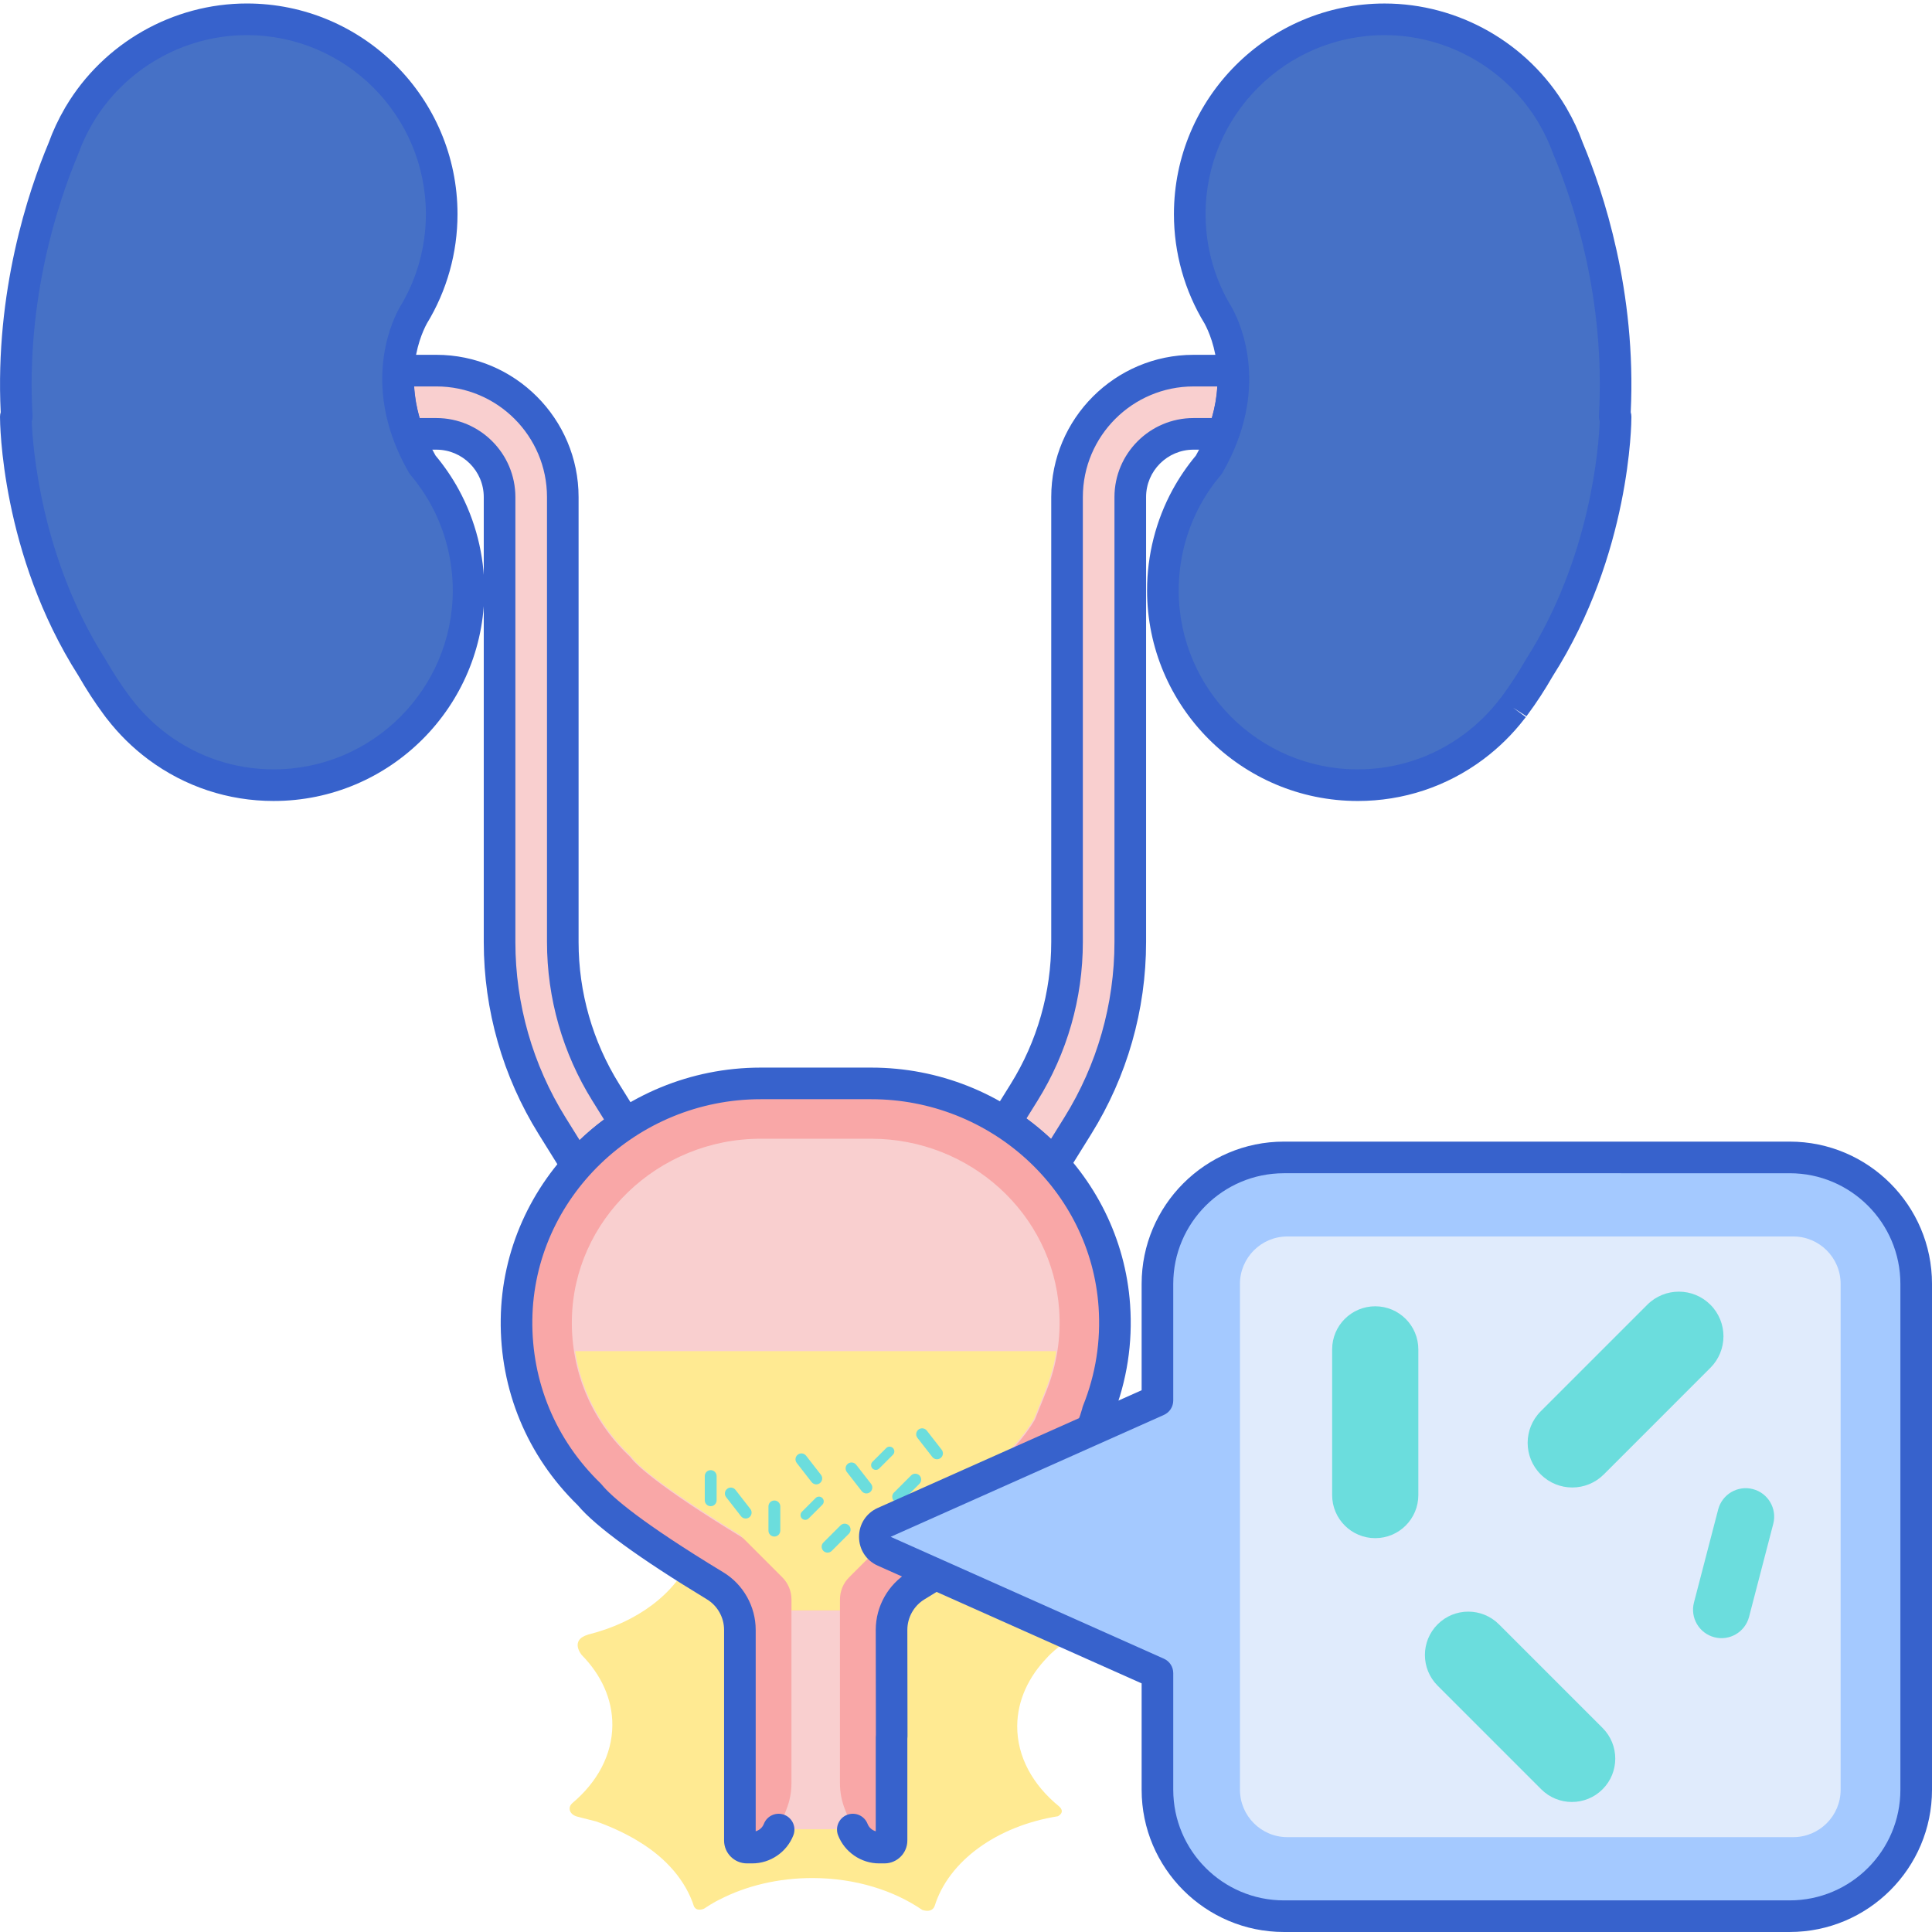
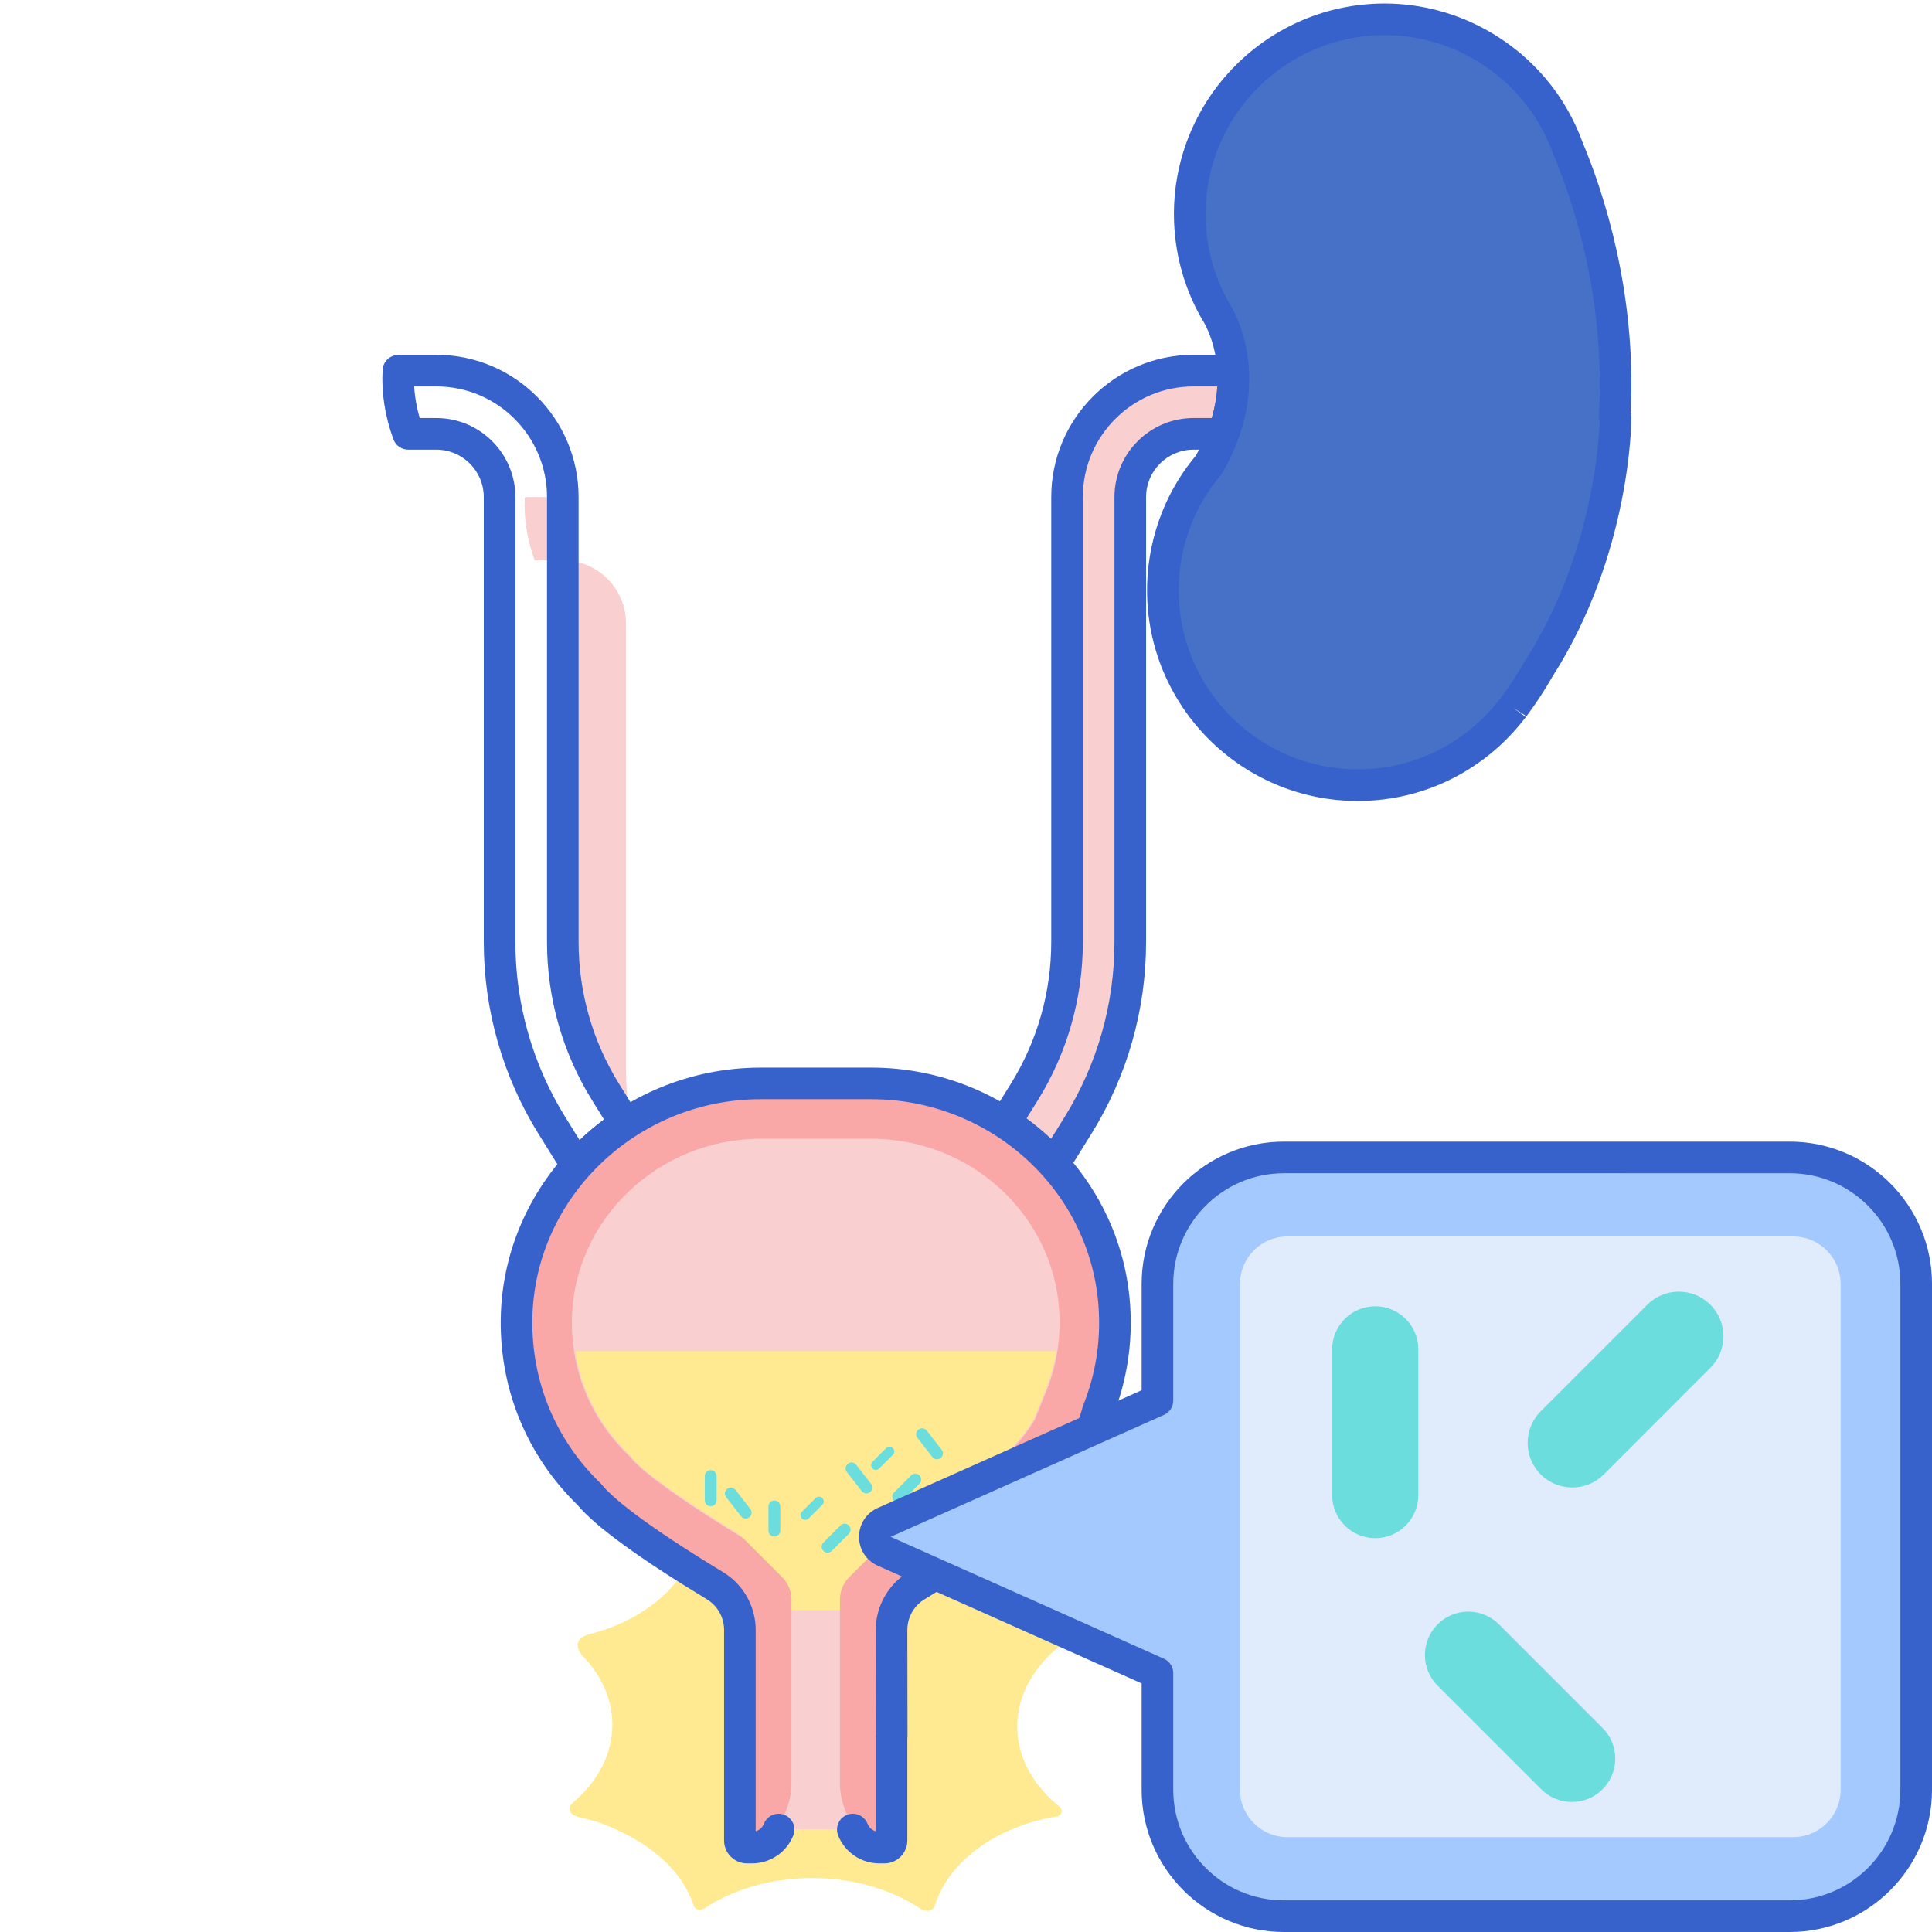
<svg xmlns="http://www.w3.org/2000/svg" height="488pt" viewBox="0 0 488.886 488" width="488pt">
  <path d="m146.129 459.262c2.23.551 4.434 1.129 4.691 1.199h.004c6.492 2.242 11.035 5.223 11.035 5.223h-.004c6.762 4.121 11.684 9.812 13.762 16.309l.012.004c.734 1.398 2.531.543 2.531.543 2.445-1.637 3.926-2.309 3.926-2.309 6.695-3.457 14.855-5.473 23.656-5.441 10.703.043 20.41 3.109 27.668 8.09l.004-.012c2.609.82 3.082-.988 3.082-.988h.012c3.516-11.371 15.738-20.27 31.219-22.73l-.008-.004c1.988-1.172.289-2.469.289-2.469l.008-.004c-6.629-5.391-10.664-12.535-10.613-20.383.047-6.488 2.887-12.484 7.66-17.383l-.004-.004s.891-1.066 3.203-2.883h-.004s1.051-1.539-1.051-2.332l.012-.012c-13.109-2.152-23.84-8.918-28.883-17.863-.531-1.023-.98-2.07-1.363-3.141h-.004s-.828-1.656-3.246-.973c-.152.102-.309.203-.469.305-.004.004-.008.012-.012.02-.086.055-.18.102-.266.152-.625.395-1.262.77-1.832 1.066-1.359.754-2.281 1.164-2.281 1.164l-.004-.004c-1.129.531-2.637.227-3.23-.66l-8.641-12.836h-19.699l-8.938 12.949c-.617.895-2.148 1.207-3.301.676-1.418-.656-2.77-1.383-4.062-2.156 0 0-.008.008-.008.008s-4.43-2.086-6.16 1.262c-3.914 9.199-13.652 16.477-26.016 19.535v.012c-4.789 1.438-1.586 5.176-1.586 5.176 4.902 4.996 7.777 11.137 7.734 17.77-.051 7.527-3.848 14.395-10.078 19.652-1.375 1.164-.742 2.984 1.254 3.473zm0 0" fill="#ffea92" />
  <path d="m187.227 407.062h39.105v55.379h-39.105zm0 0" fill="#f9cfcf" />
  <path d="m312.023 93.422c-.266-.023-.52-.078-.793-.078h-9.219c-17.645 0-32 14.355-32 32v112.598c0 13.465-3.762 26.625-10.879 38.055l-4.797 7.711c4.555 2.945 8.707 6.461 12.328 10.469l6.051-9.723c8.699-13.969 13.297-30.055 13.297-46.512v-112.598c0-8.824 7.18-16 16-16h7.52c2.184-5.996 2.746-11.379 2.492-15.922zm0 0" fill="#f9cfcf" />
-   <path d="m139.711 284.453 6.262 10.059c3.598-4.027 7.723-7.59 12.266-10.57l-4.945-7.941c-7.117-11.434-10.879-24.594-10.879-38.059v-112.598c0-17.645-14.355-32-32-32h-9.215c-.137 0-.258.035-.391.039-.258 4.547.301 9.949 2.488 15.961h7.117c8.82 0 16 7.176 16 16v112.598c0 16.457 4.598 32.539 13.297 46.512zm0 0" fill="#f9cfcf" />
+   <path d="m139.711 284.453 6.262 10.059c3.598-4.027 7.723-7.59 12.266-10.57l-4.945-7.941c-7.117-11.434-10.879-24.594-10.879-38.059v-112.598h-9.215c-.137 0-.258.035-.391.039-.258 4.547.301 9.949 2.488 15.961h7.117c8.82 0 16 7.176 16 16v112.598c0 16.457 4.598 32.539 13.297 46.512zm0 0" fill="#f9cfcf" />
  <path d="m266.66 298.176c-1.125 0-2.203-.477-2.965-1.32-3.371-3.723-7.25-7.02-11.535-9.789-1.832-1.184-2.375-3.621-1.223-5.473l4.797-7.707c6.723-10.797 10.277-23.227 10.277-35.945v-112.598c0-19.852 16.148-36 36-36h9.219c.367 0 .723.039 1.074.082 1.957.207 3.602 1.812 3.711 3.773.32 5.777-.598 11.668-2.727 17.516-.574 1.578-2.074 2.629-3.758 2.629h-7.52c-6.621 0-12 5.383-12 12v112.598c0 17.207-4.809 34.023-13.902 48.625l-6.051 9.723c-.664 1.062-1.793 1.758-3.043 1.871-.117.008-.234.016-.355.016zm-6.914-15.594c2.18 1.598 4.25 3.32 6.207 5.16l3.363-5.402c8.305-13.336 12.695-28.691 12.695-44.398v-112.598c0-11.027 8.973-20 20-20h4.625c.773-2.68 1.238-5.352 1.391-7.992l-6.016-.008c-15.441 0-28 12.559-28 28v112.598c0 14.211-3.969 28.105-11.48 40.168zm0 0" fill="#3762cc" />
  <path d="m145.973 298.508c-.117 0-.23-.004-.348-.016-1.254-.105-2.383-.801-3.051-1.871l-6.258-10.055c-9.094-14.605-13.902-31.422-13.902-48.625v-112.598c0-6.617-5.383-12-12-12h-7.117c-1.684 0-3.184-1.051-3.758-2.629-2.137-5.863-3.051-11.77-2.727-17.555.113-1.996 1.676-3.594 3.652-3.762.25-.035.488-.055.73-.055h9.215c19.852 0 36 16.152 36 36v112.598c0 12.719 3.555 25.145 10.281 35.945l4.941 7.941c1.148 1.844.617 4.27-1.199 5.457-4.227 2.773-8.09 6.102-11.48 9.891-.762.852-1.848 1.332-2.98 1.332zm-39.777-193.164h4.219c11.027 0 20 8.973 20 20v112.598c0 15.707 4.391 31.059 12.695 44.398l3.555 5.711c1.953-1.867 4.016-3.609 6.18-5.215l-2.945-4.723c-7.516-12.066-11.484-25.957-11.484-40.172v-112.598c0-15.441-12.559-28-28-28h-5.609c.152 2.645.617 5.316 1.391 8zm0 0" fill="#3762cc" />
  <path d="m281.98 329.973c-2.223-31.902-29.531-56.27-61.512-56.27h-27.965c-33.332 0-61.359 26.406-61.797 59.73-.23 17.391 6.891 33.113 18.43 44.293 4.965 6.062 18.988 15.332 31.824 23.113 3.895 2.359 6.262 6.586 6.262 11.145v53.309c0 .984.801 1.785 1.785 1.785h1.359c2.945 0 5.59-1.809 6.656-4.559l2.043-5.266c.797-2.059 1.207-4.25 1.207-6.457v-43.738h12.273v43.738c0 2.207.41 4.398 1.207 6.457l2.043 5.266c1.066 2.75 3.711 4.559 6.656 4.559h1.359c.984 0 1.785-.801 1.785-1.785v-26.141c.008-.066.039-.125.039-.195l-.039-9.305v-17.668c0-4.551 2.367-8.781 6.258-11.141 5.547-3.363 11.316-7.004 16.484-10.543 0 0 24.199-13.805 29.438-33.516h-.016c3.305-8.203 4.883-17.285 4.219-26.812zm0 0" fill="#f9a7a7" />
  <path d="m193.516 393.062c-1.566-1.602-3.344-3.008-5.305-4.195-22.422-13.602-27.457-19.051-28.238-20.008l-.512-.625-.582-.562c-9.309-9.016-14.344-21.109-14.172-34.051.332-25.316 21.773-45.914 47.797-45.914h27.965c24.973 0 45.855 18.992 47.543 43.238.496 7.109-.594 14.047-3.234 20.617l-2.898 7.207c-5.301 9.195-16.328 17.012-20.469 19.371l-.504.289-.477.328c-4.422 3.031-9.746 6.438-15.824 10.125-1.957 1.184-3.727 2.586-5.293 4.184h-25.797zm0 0" fill="#f9cfcf" />
  <path d="m214.867 398.684 10.738-10.738v-.008c4.988-3.043 10.09-6.277 14.664-9.414l.488-.332.512-.293c3.379-1.926 14.977-9.965 20.402-19.359l2.613-6.5c1.285-3.203 2.32-6.52 2.895-9.926.035-.215.059-.43.09-.648h-121.734c1.535 9.859 6.207 18.91 13.539 26.012l.59.574.523.637c3.098 3.785 14.105 11.344 27.039 19.262v.012l10.738 10.734c1.48 1.484 2.316 3.496 2.316 5.59v2.781h12.27v-2.789c0-2.102.832-4.109 2.316-5.594zm0 0" fill="#ffea92" />
  <g fill="#6bdddd">
    <path d="m208.352 392.004c-.582-.582-.582-1.531 0-2.117l4.332-4.328c.582-.586 1.531-.586 2.117 0 .582.582.582 1.531 0 2.117l-4.332 4.328c-.582.586-1.531.586-2.117 0zm0 0" />
    <path d="m202.918 383.801c-.469-.469-.469-1.23 0-1.699l3.473-3.473c.473-.473 1.23-.473 1.703 0 .469.469.469 1.227 0 1.699l-3.477 3.473c-.469.469-1.23.469-1.699 0zm0 0" />
    <path d="m195.949 388.375c-.824 0-1.496-.672-1.496-1.496v-6.125c0-.828.668-1.5 1.496-1.5s1.5.672 1.5 1.5v6.125c-.004.824-.672 1.496-1.5 1.496zm0 0" />
    <path d="m220.16 377.148c-.652.508-1.594.391-2.102-.262l-3.762-4.832c-.508-.652-.391-1.594.262-2.105.652-.508 1.594-.387 2.102.266l3.762 4.832c.508.652.391 1.594-.262 2.102zm0 0" />
    <path d="m189.613 383.5c-.652.508-1.594.391-2.102-.262l-3.766-4.836c-.508-.652-.387-1.594.266-2.102.648-.508 1.594-.391 2.102.262l3.762 4.836c.508.652.391 1.594-.262 2.102zm0 0" />
    <path d="m226.215 379.359c-.582-.586-.582-1.531 0-2.117l4.332-4.332c.582-.582 1.531-.582 2.117 0 .582.586.582 1.531 0 2.117l-4.328 4.332c-.586.582-1.535.582-2.121 0zm0 0" />
    <path d="m220.781 371.156c-.469-.473-.469-1.23 0-1.703l3.477-3.473c.469-.469 1.227-.469 1.699 0 .469.469.469 1.23 0 1.699l-3.477 3.477c-.469.469-1.227.469-1.699 0zm0 0" />
    <path d="m179.836 380.695c-.824 0-1.496-.672-1.496-1.5v-6.121c0-.828.668-1.5 1.496-1.5.824 0 1.5.672 1.5 1.5v6.121c0 .828-.676 1.5-1.5 1.5zm0 0" />
    <path d="m238.023 368.504c-.652.508-1.594.391-2.102-.262l-3.766-4.836c-.508-.652-.387-1.594.266-2.102.648-.508 1.594-.391 2.102.262l3.762 4.836c.508.652.391 1.594-.262 2.102zm0 0" />
-     <path d="m207.477 374.855c-.652.508-1.594.391-2.102-.262l-3.762-4.836c-.508-.652-.391-1.594.262-2.102s1.594-.391 2.102.262l3.762 4.836c.508.652.391 1.594-.262 2.102zm0 0" />
  </g>
-   <path d="m112.59 125.395c-1.613-2.957-3.523-5.719-5.68-8.27-10.906-19.031-4.492-33.766-2.379-37.656 4.59-7.488 7.238-16.297 7.238-25.723 0-27.23-22.074-49.305-49.301-49.305-18.105 0-33.922 9.77-42.492 24.312h-.008s-.043.082-.129.238c-1.492 2.57-2.77 5.281-3.785 8.113-5.203 12.398-13.551 37.516-11.816 67.855l-.238.066s-.008 33.223 19.305 63.52c1.852 3.203 3.871 6.363 6.086 9.352.133.18.262.355.395.531.09.121.176.238.266.355l.012-.008c2.805 3.684 6.113 6.957 9.82 9.723 0 0 0 .004.004.004 8.199 6.117 18.363 9.742 29.383 9.742 27.227 0 49.301-22.074 49.301-49.301 0-8.531-2.168-16.555-5.98-23.551zm0 0" fill="#4671c6" />
  <path d="m300.238 125.395h.004c1.609-2.957 3.52-5.719 5.676-8.27 10.906-19.031 4.492-33.766 2.383-37.656-4.59-7.488-7.238-16.297-7.238-25.723-.004-27.23 22.07-49.305 49.297-49.305 18.105 0 33.922 9.77 42.496 24.312h.004s.047.082.129.238c1.496 2.57 2.77 5.281 3.785 8.113 5.207 12.398 13.555 37.516 11.82 67.855l.234.066s.012 33.223-19.305 63.52c-1.848 3.203-3.867 6.363-6.086 9.352-.129.18-.262.355-.395.531-.086.121-.172.238-.262.355l-.012-.008c-2.805 3.684-6.113 6.957-9.82 9.723-.004 0-.004.004-.004.004-8.203 6.117-18.367 9.742-29.387 9.742-27.227 0-49.297-22.074-49.297-49.301 0-8.531 2.168-16.555 5.977-23.551zm0 0" fill="#4671c6" />
  <path d="m223.816 471.082h-1.359c-4.559 0-8.734-2.859-10.383-7.109-.801-2.059.219-4.379 2.281-5.176 2.047-.809 4.375.215 5.176 2.281.359.926 1.145 1.613 2.074 1.883v-23.805c0-.152.008-.301.023-.457.004-.027.008-.055.012-.09l-.035-26.625c0-5.918 3.133-11.5 8.184-14.559 6.238-3.781 11.719-7.289 16.297-10.426.09-.062.184-.121.277-.176.227-.129 22.539-13.082 27.465-30.738.047-.27.125-.535.227-.797 3.211-7.98 4.535-16.406 3.934-25.039-2.051-29.465-27.316-52.543-57.52-52.543h-27.965c-31.469 0-57.395 25.023-57.797 55.785-.207 15.723 5.906 30.414 17.215 41.367.109.109.215.219.312.34 2.629 3.215 10.113 9.68 30.801 22.227 5.051 3.059 8.191 8.641 8.191 14.562v50.973c.93-.27 1.711-.957 2.07-1.883.801-2.059 3.129-3.082 5.176-2.281 2.062.797 3.082 3.117 2.285 5.176-1.652 4.254-5.824 7.109-10.387 7.109h-1.359c-3.191 0-5.785-2.594-5.785-5.785v-53.309c0-3.141-1.664-6.102-4.34-7.723-17.191-10.426-28.188-18.438-32.691-23.816-12.805-12.48-19.723-29.188-19.488-47.062.457-35.113 29.973-63.676 65.793-63.676h27.965c34.387 0 63.16 26.348 65.504 59.984.676 9.719-.789 19.211-4.348 28.215-5.484 20.418-28.828 34.43-31.145 35.777-4.672 3.203-10.238 6.758-16.543 10.582-2.672 1.621-4.332 4.578-4.332 7.719l.039 26.957c0 .168-.016.363-.039.555v25.797c.004 3.188-2.594 5.785-5.785 5.785zm0 0" fill="#3762cc" />
-   <path d="m69.27 202.242c-11.523 0-22.484-3.625-31.715-10.488-.02-.016-.043-.031-.066-.051-3.91-2.918-7.406-6.359-10.395-10.223-.074-.082-.148-.172-.215-.262l-.191-.254c-.016-.023-.105-.141-.121-.164l-.41-.555c-2.148-2.895-4.223-6.078-6.312-9.699-19.625-30.777-19.844-64.117-19.844-65.52 0-.402.059-.793.176-1.164-1.469-30.539 6.93-55.746 12.148-68.207 1.07-2.973 2.438-5.891 4.059-8.676l.098-.184c.055-.098.113-.191.172-.281 9.578-16.09 27.113-26.074 45.816-26.074 29.391 0 53.301 23.91 53.301 53.301 0 9.801-2.688 19.383-7.773 27.719-1.965 3.672-7.316 16.473 2.211 33.371 2.258 2.703 4.238 5.609 5.891 8.645 0 0 .004.004.004.004 4.227 7.77 6.465 16.574 6.465 25.461.004 29.391-23.906 53.301-53.297 53.301zm-26.941-16.906c7.84 5.828 17.152 8.906 26.941 8.906 24.977 0 45.301-20.32 45.301-45.301 0-7.555-1.898-15.039-5.492-21.633-1.457-2.672-3.211-5.227-5.219-7.598-.156-.188-.293-.387-.414-.598-11.906-20.773-4.871-37.055-2.43-41.555.035-.059.07-.121.105-.18 4.352-7.102 6.648-15.273 6.648-23.633 0-24.98-20.32-45.301-45.301-45.301-15.961 0-30.926 8.559-39.043 22.344-.02.031-.039.062-.059.098-.027.051-.055.102-.066.121-1.395 2.395-2.566 4.902-3.477 7.453-.023.066-.051.133-.078.199-5.027 11.969-13.207 36.473-11.512 66.078.031.516-.043 1.02-.199 1.488.242 6.105 2.238 34.438 18.648 60.176 2 3.453 3.961 6.469 5.926 9.117l.453.621c.062.07.125.141.184.219 2.582 3.387 5.621 6.395 9.031 8.941.016.008.031.02.051.035zm0 0" fill="#3762cc" />
  <path d="m343.559 202.242c-29.387 0-53.297-23.91-53.297-53.301 0-8.887 2.234-17.695 6.461-25.461h.004c1.656-3.039 3.637-5.945 5.891-8.648 9.531-16.891 4.18-29.695 2.211-33.371-5.086-8.332-7.77-17.914-7.77-27.715 0-29.391 23.91-53.301 53.301-53.301 18.703 0 36.238 9.984 45.816 26.074.059.09.117.184.172.281l.172.316c1.547 2.652 2.91 5.57 3.98 8.543 5.223 12.461 13.621 37.668 12.152 68.207.113.371.172.762.172 1.164 0 1.402-.215 34.742-19.934 65.668-1.996 3.469-4.07 6.652-6.246 9.586l-.383.52-3.375-2.164 3.227 2.367c-.012.012-.129.172-.137.184-.078.105-.16.203-.242.293-2.973 3.848-6.449 7.27-10.336 10.18-.023.016-.043.035-.066.051-9.238 6.887-20.223 10.527-31.773 10.527zm-43.32-76.848 3.516 1.914c-3.598 6.598-5.492 14.078-5.492 21.633 0 24.98 20.32 45.301 45.297 45.301 9.812 0 19.145-3.094 26.996-8.949.016-.016.039-.027.055-.043 3.387-2.535 6.41-5.527 8.977-8.898.059-.078.121-.152.184-.223l.43-.578c1.988-2.684 3.949-5.699 5.859-9.004 16.535-25.941 18.508-54.219 18.738-60.32-.156-.469-.227-.973-.199-1.492 1.695-29.605-6.484-54.109-11.512-66.078-.027-.066-.055-.133-.078-.203-.91-2.543-2.082-5.051-3.477-7.449 0 0-.027-.051-.059-.113-.023-.035-.043-.07-.066-.105-8.117-13.781-23.082-22.344-39.043-22.344-24.98 0-45.301 20.324-45.301 45.301 0 8.363 2.297 16.535 6.648 23.629.035.062.07.125.105.188 2.441 4.496 9.473 20.785-2.43 41.551-.121.211-.258.41-.414.598-2.008 2.375-3.766 4.93-5.219 7.598zm0 0" fill="#3762cc" />
  <path d="m292.887 324.441v29.508l-69.145 30.84c-3.156 1.41-3.156 5.898 0 7.309l69.145 30.84v29.504c0 17.676 14.328 32 32 32h128c17.676 0 32-14.324 32-32v-128c0-17.672-14.324-32-32-32h-128c-17.672 0-32 14.328-32 32zm0 0" fill="#a4c9ff" />
  <path d="m465.766 452.441c0 6.621-5.383 12-12 12h-128c-6.617 0-12-5.379-12-12v-128c0-6.617 5.383-12 12-12h128c6.617 0 12 5.383 12 12zm0 0" fill="#e0ebfc" />
  <path d="m452.887 488.441h-128c-19.852 0-36-16.148-36-36v-26.91l-66.773-29.785c-2.922-1.301-4.738-4.102-4.738-7.305 0-3.199 1.816-6 4.738-7.305l66.773-29.785v-26.91c0-19.848 16.148-36 36-36h128c19.848 0 36 16.152 36 36v128c0 19.852-16.152 36-36 36zm-128-192c-15.441 0-28 12.562-28 28v29.508c0 1.578-.93 3.012-2.371 3.652l-69.141 30.84 69.141 30.844c1.445.641 2.371 2.074 2.371 3.652v29.504c0 15.441 12.562 28 28 28h128c15.441 0 28-12.559 28-28v-128c0-15.438-12.559-28-28-28zm-32 57.508h.02zm0 0" fill="#3762cc" />
  <path d="m348 388.781c-6.023 0-10.906-4.883-10.906-10.91v-36.852c0-6.023 4.883-10.91 10.906-10.91s10.906 4.887 10.906 10.91v36.852c0 6.027-4.883 10.91-10.906 10.91zm0 0" fill="#6bdddd" />
  <path d="m405.523 452.328c-4.285 4.285-11.234 4.285-15.52 0l-26.219-26.219c-4.285-4.285-4.285-11.234 0-15.52s11.234-4.285 15.52 0l26.219 26.219c4.285 4.285 4.285 11.23 0 15.52zm0 0" fill="#6bdddd" />
  <path d="m389.875 372.652c-4.41-4.41-4.41-11.559 0-15.969l26.969-26.969c4.41-4.41 11.559-4.41 15.965 0 4.41 4.41 4.41 11.559 0 15.965l-26.969 26.973c-4.406 4.41-11.555 4.41-15.965 0zm0 0" fill="#6bdddd" />
-   <path d="m433.809 413.855c-3.852-1.004-6.16-4.934-5.156-8.785l6.125-23.547c1.004-3.848 4.934-6.156 8.785-5.156 3.848 1.004 6.156 4.938 5.156 8.785l-6.125 23.547c-1.004 3.852-4.938 6.156-8.785 5.156zm0 0" fill="#6bdddd" />
</svg>